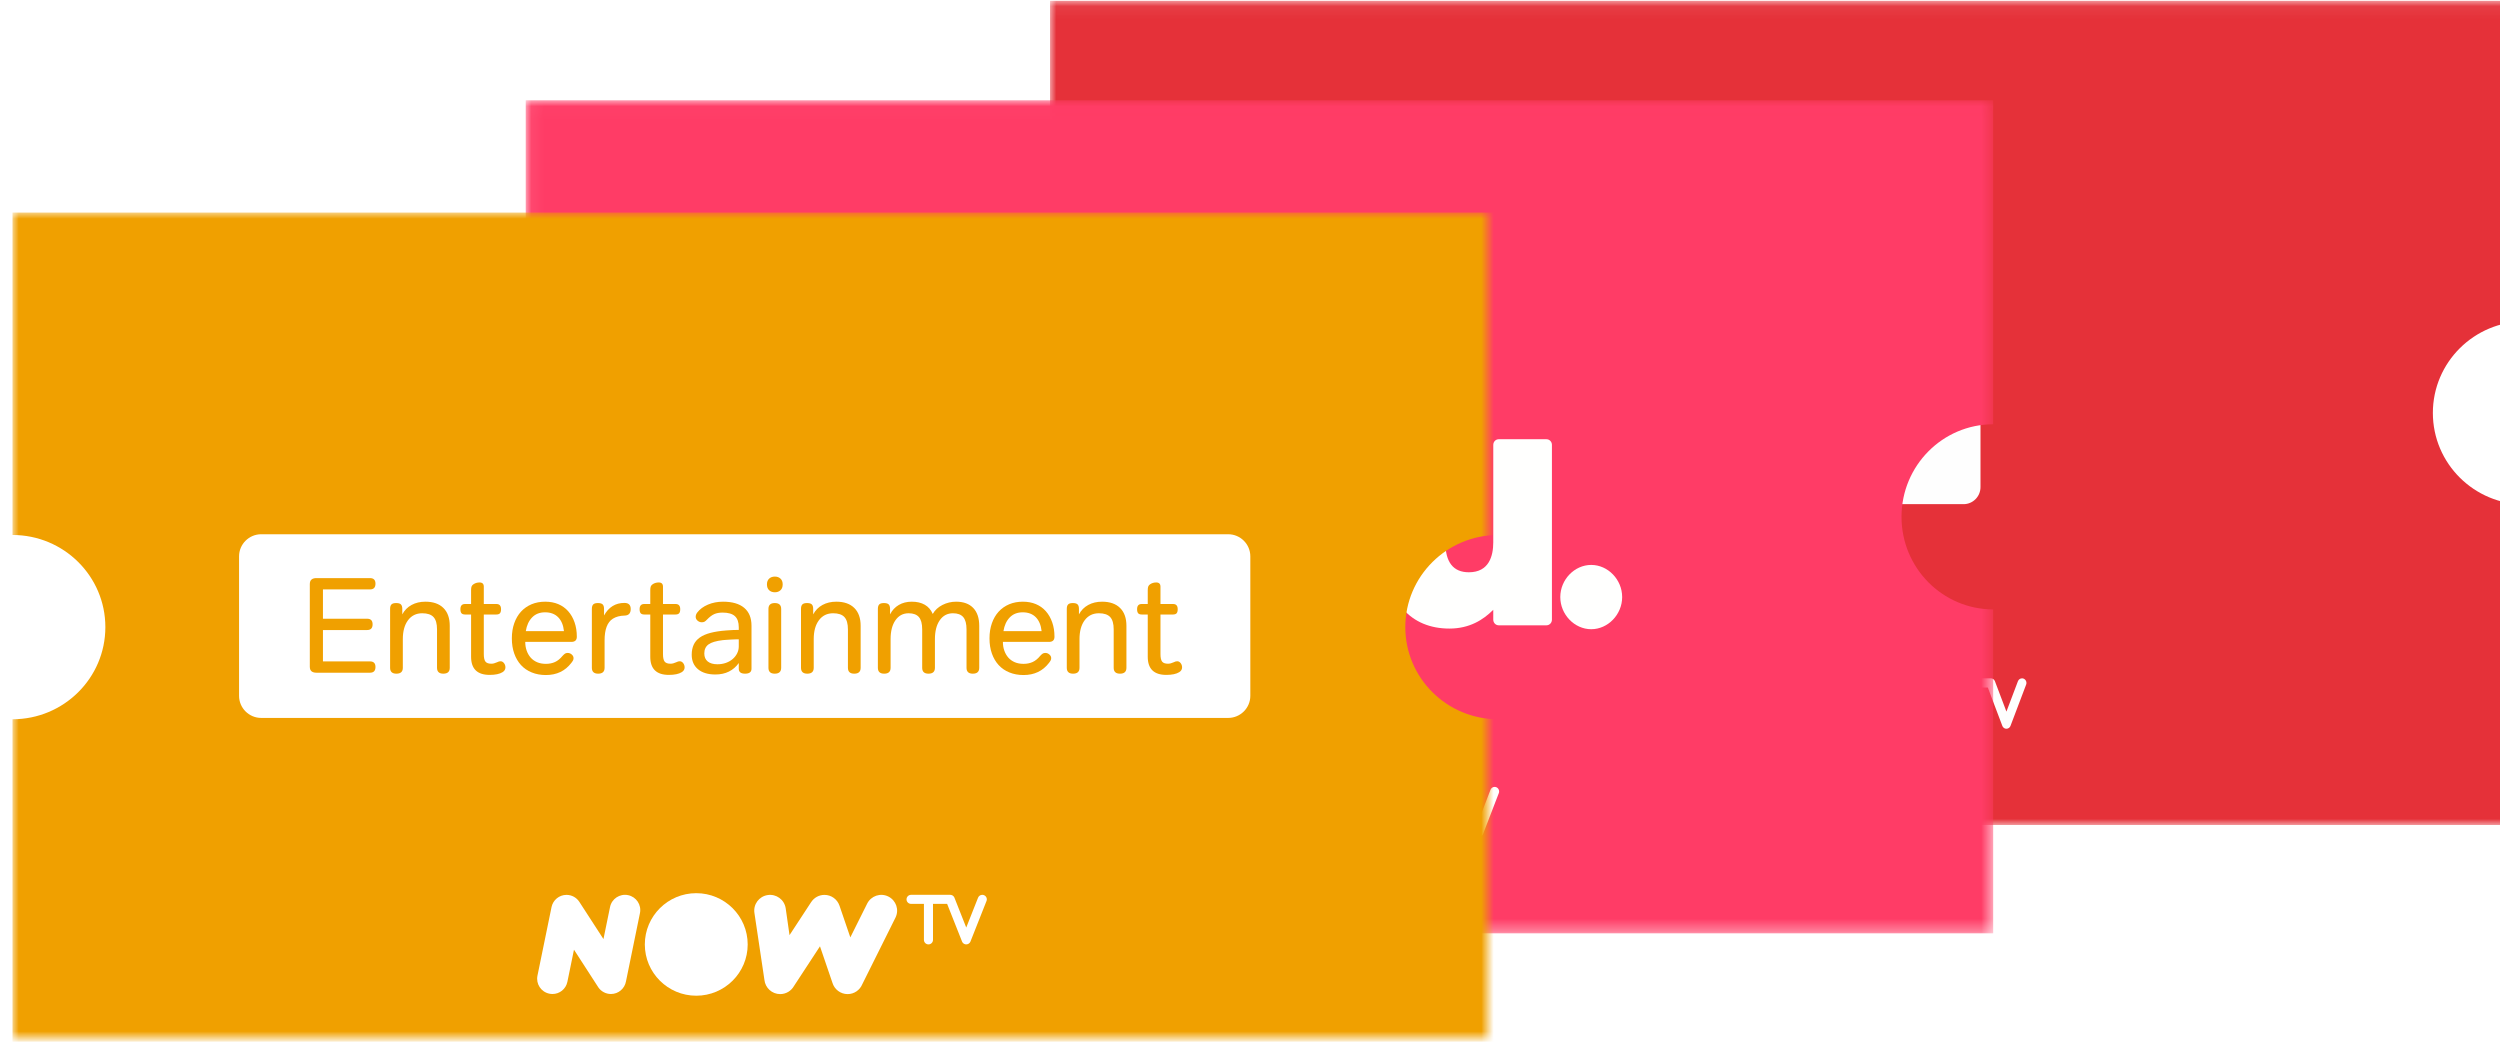
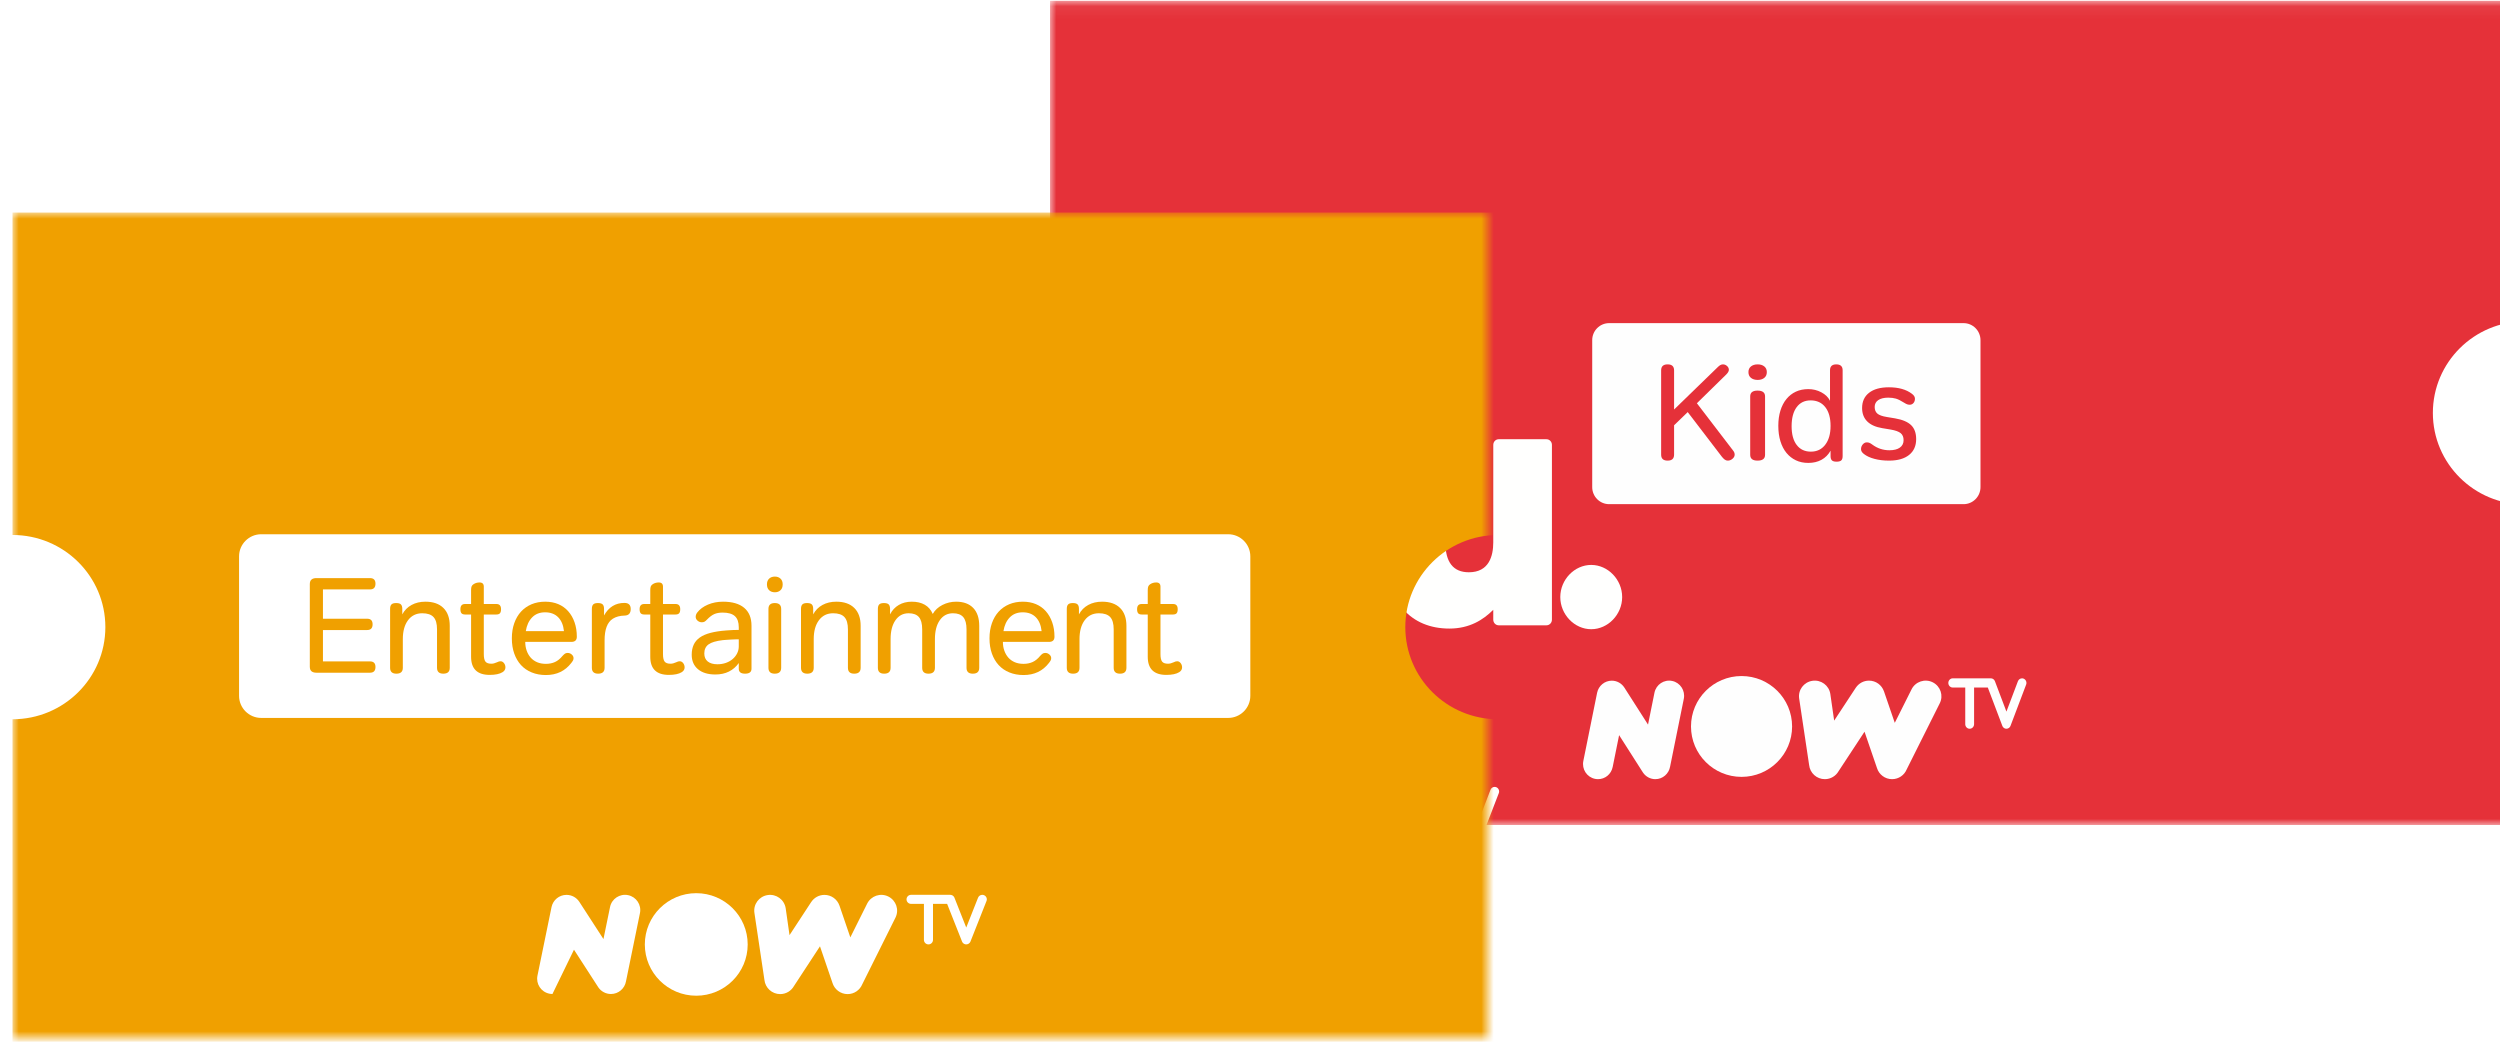
<svg xmlns="http://www.w3.org/2000/svg" xmlns:xlink="http://www.w3.org/1999/xlink" width="200px" height="84px" viewBox="0 0 200 84" version="1.1">
  <title>MFT</title>
  <desc>Created with Sketch.</desc>
  <defs>
    <polygon id="path-1" points="0 0.064 118 0.064 118 66 0 66" />
    <filter x="-2.1%" y="-3.7%" width="104.2%" height="107.5%" filterUnits="objectBoundingBox" id="filter-3">
      <feOffset dx="1" dy="-1" in="SourceAlpha" result="shadowOffsetOuter1" />
      <feColorMatrix values="0 0 0 0 0   0 0 0 0 0   0 0 0 0 0  0 0 0 0.145 0" type="matrix" in="shadowOffsetOuter1" result="shadowMatrixOuter1" />
      <feMerge>
        <feMergeNode in="shadowMatrixOuter1" />
        <feMergeNode in="SourceGraphic" />
      </feMerge>
    </filter>
-     <polygon id="path-4" points="0.057 0.021 117.454 0.021 117.454 66.669 0.057 66.669" />
    <filter x="-2.1%" y="-3.8%" width="104.2%" height="107.6%" filterUnits="objectBoundingBox" id="filter-6">
      <feOffset dx="1" dy="-1" in="SourceAlpha" result="shadowOffsetOuter1" />
      <feColorMatrix values="0 0 0 0 0   0 0 0 0 0   0 0 0 0 0  0 0 0 0.101 0" type="matrix" in="shadowOffsetOuter1" result="shadowMatrixOuter1" />
      <feMerge>
        <feMergeNode in="shadowMatrixOuter1" />
        <feMergeNode in="SourceGraphic" />
      </feMerge>
    </filter>
    <polygon id="path-7" points="118 33 118 66 0 66 0 33 0 0 118 0" />
  </defs>
  <g id="MFT" stroke="none" stroke-width="1" fill="none" fill-rule="evenodd">
    <g id="Group-4-Copy" transform="translate(84, 0)">
      <g id="Group">
        <g id="Group-3">
          <mask id="mask-2" fill="white">
            <use xlink:href="#path-1" />
          </mask>
          <g id="Clip-2" />
          <path d="M0,25.706 C4.073,25.706 7.375,28.986 7.375,33.032 C7.375,37.078 4.073,40.358 0,40.358 L0,66 L118,66 L118,40.36 C113.929,40.358 110.629,37.079 110.629,33.034 C110.629,28.989 113.929,25.71 118,25.708 L118,0.064 L0,0.064 L0,25.706 Z" id="Fill-1" fill="#E53139" mask="url(#mask-2)" />
        </g>
        <path d="M73.083,25.85 L44.733,25.85 C43.984,25.85 43.377,26.461 43.377,27.214 L43.377,38.969 C43.377,39.723 43.984,40.333 44.733,40.333 L73.083,40.333 C73.832,40.333 74.439,39.723 74.439,38.969 L74.439,27.214 C74.439,26.461 73.832,25.85 73.083,25.85" id="Fill-4" fill="#FEFEFE" />
        <path d="M49.409,36.85 C49.064,36.85 48.891,36.691 48.891,36.371 L48.891,29.629 C48.891,29.309 49.064,29.15 49.409,29.15 C49.754,29.15 49.927,29.309 49.927,29.629 L49.927,32.761 L53.434,29.356 C53.571,29.219 53.704,29.15 53.834,29.15 C53.956,29.15 54.066,29.193 54.163,29.281 C54.26,29.367 54.309,29.469 54.309,29.585 C54.309,29.694 54.24,29.817 54.103,29.955 L51.751,32.26 L54.665,36.067 C54.736,36.161 54.773,36.262 54.773,36.371 C54.773,36.495 54.715,36.605 54.6,36.703 C54.485,36.801 54.359,36.85 54.222,36.85 C54.136,36.85 54.055,36.823 53.979,36.768 C53.904,36.714 53.827,36.636 53.747,36.535 L51.017,32.967 L49.927,34.022 L49.927,36.371 C49.927,36.691 49.754,36.85 49.409,36.85" id="Fill-6" fill="#E53139" />
        <path d="M56.604,36.85 C56.212,36.85 56.016,36.695 56.016,36.385 L56.016,31.713 C56.016,31.403 56.212,31.248 56.604,31.248 C57.005,31.248 57.205,31.403 57.205,31.713 L57.205,36.385 C57.205,36.695 57.005,36.85 56.604,36.85 M56.617,30.394 C56.395,30.394 56.216,30.34 56.08,30.232 C55.943,30.123 55.875,29.969 55.875,29.766 C55.875,29.572 55.943,29.421 56.08,29.312 C56.216,29.204 56.395,29.15 56.617,29.15 C56.83,29.15 57.005,29.204 57.141,29.312 C57.277,29.421 57.346,29.572 57.346,29.766 C57.346,29.969 57.277,30.123 57.141,30.232 C57.005,30.34 56.83,30.394 56.617,30.394" id="Fill-8" fill="#E53139" />
        <path d="M60.87,36.132 C61.355,36.132 61.739,35.947 62.021,35.576 C62.304,35.207 62.445,34.706 62.445,34.076 C62.445,33.431 62.304,32.929 62.021,32.569 C61.739,32.21 61.348,32.031 60.849,32.031 C60.371,32.031 59.998,32.212 59.731,32.575 C59.463,32.938 59.329,33.446 59.329,34.098 C59.329,34.743 59.465,35.243 59.736,35.598 C60.007,35.954 60.385,36.132 60.87,36.132 M60.664,37.033 C60.295,37.033 59.964,36.964 59.671,36.825 C59.378,36.685 59.126,36.488 58.916,36.231 C58.706,35.974 58.545,35.663 58.433,35.296 C58.321,34.93 58.265,34.519 58.265,34.065 C58.265,33.618 58.321,33.213 58.433,32.85 C58.545,32.487 58.706,32.177 58.916,31.921 C59.126,31.664 59.378,31.468 59.671,31.332 C59.964,31.197 60.295,31.129 60.664,31.129 C61.041,31.129 61.39,31.215 61.712,31.387 C62.034,31.56 62.264,31.785 62.401,32.064 L62.401,29.623 C62.401,29.308 62.568,29.15 62.901,29.15 C63.241,29.15 63.411,29.308 63.411,29.623 L63.411,36.484 C63.411,36.652 63.373,36.77 63.297,36.836 C63.221,36.902 63.096,36.935 62.923,36.935 C62.749,36.935 62.626,36.899 62.553,36.83 C62.481,36.761 62.445,36.645 62.445,36.484 L62.445,36.055 C62.264,36.378 62.021,36.621 61.717,36.786 C61.413,36.951 61.062,37.033 60.664,37.033" id="Fill-10" fill="#E53139" />
        <path d="M67.12,36.85 C66.694,36.85 66.305,36.803 65.952,36.708 C65.599,36.614 65.318,36.483 65.109,36.316 C64.957,36.2 64.882,36.072 64.882,35.934 C64.882,35.789 64.928,35.661 65.022,35.552 C65.116,35.443 65.224,35.389 65.346,35.389 C65.418,35.389 65.487,35.401 65.552,35.427 C65.617,35.452 65.692,35.498 65.779,35.563 C66.19,35.868 66.647,36.021 67.152,36.021 C67.513,36.021 67.792,35.95 67.99,35.808 C68.188,35.667 68.287,35.469 68.287,35.214 C68.287,34.967 68.21,34.78 68.055,34.653 C67.9,34.526 67.632,34.429 67.25,34.364 L66.59,34.254 C66.057,34.167 65.653,33.988 65.379,33.715 C65.105,33.442 64.968,33.084 64.968,32.641 C64.968,32.117 65.155,31.71 65.53,31.419 C65.905,31.129 66.431,30.983 67.109,30.983 C67.887,30.983 68.504,31.158 68.958,31.507 C69.116,31.623 69.196,31.754 69.196,31.899 C69.196,32.037 69.156,32.152 69.077,32.243 C68.997,32.334 68.896,32.379 68.774,32.379 C68.702,32.379 68.632,32.366 68.563,32.341 C68.495,32.315 68.41,32.27 68.309,32.205 C68.057,32.045 67.842,31.939 67.666,31.888 C67.489,31.838 67.289,31.812 67.065,31.812 C66.719,31.812 66.451,31.877 66.26,32.008 C66.069,32.139 65.974,32.321 65.974,32.554 C65.974,32.786 66.046,32.964 66.19,33.088 C66.334,33.211 66.586,33.302 66.947,33.36 L67.606,33.469 C68.197,33.571 68.626,33.753 68.893,34.015 C69.16,34.277 69.293,34.647 69.293,35.127 C69.293,35.672 69.104,36.096 68.725,36.397 C68.347,36.699 67.812,36.85 67.12,36.85" id="Fill-12" fill="#E53139" />
        <path d="M78.086,54.488 C78.048,54.398 77.979,54.329 77.891,54.292 C77.85,54.275 77.806,54.267 77.762,54.267 C77.616,54.267 77.487,54.358 77.433,54.5 L76.514,56.928 L75.595,54.5 C75.586,54.48 75.576,54.459 75.575,54.458 C75.525,54.362 75.439,54.296 75.338,54.275 C75.331,54.273 75.31,54.268 75.264,54.267 L72.219,54.267 C72.025,54.267 71.866,54.432 71.866,54.635 C71.866,54.838 72.025,55.003 72.219,55.003 L73.22,55.003 L73.22,57.932 C73.22,58.135 73.378,58.3 73.573,58.3 C73.768,58.3 73.927,58.135 73.927,57.932 L73.927,55.003 L75.025,55.003 C75.025,55.003 76.165,58.016 76.19,58.079 C76.237,58.191 76.333,58.27 76.445,58.293 C76.45,58.294 76.474,58.299 76.514,58.3 C76.662,58.3 76.79,58.201 76.837,58.079 C76.837,58.079 78.09,54.77 78.09,54.77 C78.125,54.679 78.123,54.579 78.086,54.488" id="Fill-14" fill="#FEFEFE" />
        <path d="M55.324,54.083 C53.091,54.083 51.28,55.889 51.28,58.117 C51.28,60.344 53.091,62.15 55.324,62.15 C57.557,62.15 59.368,60.344 59.368,58.117 C59.368,55.889 57.557,54.083 55.324,54.083" id="Fill-16" fill="#FEFEFE" />
        <path d="M49.77,54.475 C49.122,54.341 48.489,54.763 48.357,55.419 L47.842,57.968 L45.948,55.005 C45.733,54.673 45.364,54.454 44.944,54.454 C44.369,54.454 43.888,54.864 43.771,55.412 L42.667,60.877 C42.534,61.532 42.944,62.168 43.594,62.307 C43.675,62.324 43.762,62.333 43.842,62.333 C44.397,62.337 44.897,61.943 45.014,61.361 L45.529,58.812 C45.529,58.812 47.137,61.333 47.389,61.728 C47.389,61.728 47.432,61.796 47.453,61.825 C47.665,62.128 48.024,62.333 48.428,62.333 C49.019,62.333 49.51,61.899 49.608,61.328 L50.705,55.903 C50.837,55.248 50.419,54.608 49.77,54.475" id="Fill-18" fill="#FEFEFE" />
        <path d="M59.934,55.888 C59.828,55.205 60.301,54.569 60.989,54.465 C61.677,54.36 62.32,54.828 62.426,55.515 L62.733,57.65 L64.465,55.015 L64.467,55.015 C64.693,54.675 65.08,54.451 65.52,54.451 C66.071,54.451 66.54,54.804 66.713,55.296 L66.714,55.296 L67.582,57.827 L68.923,55.15 C69.233,54.526 69.995,54.272 70.617,54.583 C71.239,54.894 71.493,55.644 71.181,56.264 L68.535,61.552 C68.346,62.011 67.894,62.333 67.366,62.333 C66.799,62.333 66.318,61.96 66.159,61.445 L65.162,58.537 L63.086,61.696 C62.868,62.077 62.458,62.333 61.987,62.333 C61.333,62.333 60.795,61.837 60.73,61.201 L59.934,55.888 Z" id="Fill-20" fill="#FEFEFE" />
      </g>
    </g>
    <g id="Hayu-Copy-9" filter="url(#filter-3)" transform="translate(41, 9)">
      <g id="Hayu-Copy-8">
        <g id="Group-29">
          <g id="Group-93">
            <mask id="mask-5" fill="white">
              <use xlink:href="#path-4" />
            </mask>
            <g id="Clip-92" />
-             <path d="M0.057,25.94 C4.109,25.94 7.394,29.255 7.394,33.345 C7.394,37.435 4.109,40.751 0.057,40.751 L0.057,66.669 L117.454,66.669 L117.454,40.752 C113.404,40.75 110.121,37.436 110.121,33.347 C110.121,29.259 113.404,25.945 117.454,25.942 L117.454,0.021 L0.057,0.021 L0.057,25.94 Z" id="Fill-91" fill="#FF3C66" mask="url(#mask-5)" />
          </g>
          <g id="Group-28" transform="translate(42.392, 54.8)" fill="#FFFFFF">
            <path d="M35.508,0.371 C35.47,0.282 35.4,0.213 35.311,0.177 C35.269,0.16 35.225,0.151 35.18,0.151 C35.032,0.151 34.901,0.243 34.847,0.383 L33.915,2.795 L32.983,0.383 C32.975,0.363 32.965,0.343 32.964,0.341 C32.913,0.247 32.826,0.18 32.723,0.159 C32.717,0.158 32.695,0.153 32.649,0.151 L29.563,0.151 C29.366,0.151 29.205,0.316 29.205,0.517 C29.205,0.719 29.366,0.883 29.563,0.883 L30.577,0.883 L30.577,3.791 C30.577,3.993 30.738,4.157 30.935,4.157 C31.132,4.157 31.293,3.993 31.293,3.791 L31.293,0.883 L32.407,0.883 C32.407,0.883 33.561,3.875 33.587,3.937 C33.635,4.05 33.731,4.127 33.846,4.15 C33.85,4.151 33.874,4.156 33.915,4.157 C34.065,4.158 34.195,4.059 34.243,3.938 C34.243,3.937 35.513,0.651 35.513,0.651 C35.548,0.561 35.546,0.461 35.508,0.371" id="Fill-94" />
            <path d="M12.628,0 C10.386,0 8.568,1.844 8.568,4.12 C8.568,6.394 10.386,8.239 12.628,8.239 C14.87,8.239 16.689,6.394 16.689,4.12 C16.689,1.844 14.87,0 12.628,0" id="Fill-96" />
            <path d="M7.158,0.176 C6.507,0.041 5.872,0.47 5.739,1.135 L5.222,3.726 L3.319,0.715 C3.104,0.378 2.733,0.155 2.311,0.155 C1.734,0.155 1.252,0.572 1.134,1.129 L0.025,6.682 C-0.108,7.348 0.304,7.995 0.956,8.137 C1.037,8.154 1.125,8.162 1.205,8.163 C1.763,8.167 2.265,7.766 2.382,7.175 L2.899,4.584 C2.899,4.584 4.514,7.147 4.767,7.547 C4.767,7.547 4.81,7.616 4.831,7.646 C5.044,7.954 5.405,8.163 5.811,8.163 C6.403,8.163 6.897,7.722 6.996,7.142 L8.096,1.628 C8.229,0.962 7.809,0.312 7.158,0.176" id="Fill-98" />
-             <path d="M17.225,1.613 C17.12,0.918 17.59,0.273 18.274,0.166 C18.957,0.059 19.597,0.535 19.702,1.234 L20.007,3.403 L21.728,0.725 L21.729,0.725 C21.954,0.38 22.339,0.152 22.776,0.152 C23.324,0.152 23.79,0.511 23.962,1.01 L23.963,1.01 L24.825,3.583 L26.158,0.863 C26.466,0.228 27.223,-0.03 27.841,0.286 C28.46,0.603 28.712,1.365 28.402,1.995 L25.772,7.369 C25.584,7.835 25.135,8.163 24.611,8.163 C24.047,8.163 23.569,7.783 23.411,7.26 L22.42,4.305 L20.357,7.515 C20.141,7.902 19.734,8.163 19.266,8.163 C18.616,8.163 18.081,7.659 18.016,7.013 L17.225,1.613 Z" id="Fill-100" />
          </g>
        </g>
        <g id="Group" transform="translate(28.32, 22.071)" fill="#FFFFFE">
          <path d="M8.205,4.803 C6.599,4.803 5.498,5.494 4.693,6.306 L4.693,0.452 C4.693,0.202 4.498,0 4.257,0 L0.435,0 C0.195,0 0,0.202 0,0.452 L0,19.506 C0,19.755 0.195,19.958 0.435,19.958 L4.257,19.958 C4.498,19.958 4.693,19.755 4.693,19.506 L4.693,11.702 C4.693,10.61 5.032,9.308 6.646,9.308 C7.893,9.308 8.524,10.114 8.524,11.702 L8.524,19.506 C8.524,19.755 8.719,19.958 8.96,19.958 L12.782,19.958 C13.022,19.958 13.217,19.755 13.217,19.506 L13.217,10.449 C13.217,6.966 11.297,4.803 8.205,4.803" id="Fill-1" />
          <path d="M22.661,14.167 L22.661,14.572 C22.661,15.769 21.633,16.573 20.104,16.573 C19.717,16.573 18.452,16.483 18.452,15.329 L18.452,15.276 C18.452,13.99 19.834,13.798 20.657,13.798 C21.363,13.798 22.064,13.928 22.661,14.167 Z M20.707,4.912 C18.327,4.912 16.825,5.376 15.302,6.072 C15.097,6.166 14.994,6.406 15.064,6.626 L16.019,9.652 C16.056,9.769 16.137,9.865 16.243,9.918 C16.35,9.972 16.472,9.978 16.583,9.936 C17.794,9.474 18.767,9.207 20.154,9.207 C21.648,9.207 22.448,9.769 22.588,10.922 C21.853,10.703 20.947,10.521 19.752,10.521 C18.027,10.521 16.584,10.927 15.581,11.695 C14.472,12.543 13.886,13.836 13.886,15.433 L13.886,15.485 C13.886,18.314 15.92,20.215 18.947,20.215 C20.392,20.215 21.591,19.824 22.585,19.025 L22.585,19.502 C22.585,19.752 22.78,19.954 23.021,19.954 L26.717,19.954 C26.957,19.954 27.152,19.752 27.152,19.502 L27.152,11.39 C27.152,7.152 24.924,4.912 20.707,4.912 L20.707,4.912 Z" id="Fill-3" />
-           <path d="M40.964,5.075 C40.941,5.071 40.919,5.067 40.896,5.067 L36.924,5.067 C36.735,5.067 36.567,5.194 36.51,5.381 L33.975,13.598 L31.329,5.375 C31.27,5.191 31.104,5.067 30.917,5.067 L26.87,5.067 C26.726,5.067 26.592,5.14 26.51,5.264 C26.429,5.387 26.412,5.544 26.464,5.683 L31.671,19.544 C31.447,19.957 31.24,20.032 30.816,20.032 C30.431,20.032 29.878,19.842 29.406,19.548 C29.3,19.482 29.172,19.466 29.055,19.503 C28.937,19.541 28.839,19.629 28.787,19.745 L27.505,22.618 C27.411,22.829 27.486,23.08 27.679,23.198 C28.84,23.91 29.955,24.227 31.294,24.227 C33.735,24.227 35,23.125 36.125,20.016 L40.61,7.596 L40.61,5.519 C40.61,5.298 40.762,5.115 40.964,5.075" id="Fill-4" />
          <path d="M56.978,15.123 C55.636,15.123 54.503,16.3 54.503,17.694 C54.503,19.089 55.636,20.266 56.978,20.266 C58.319,20.266 59.453,19.089 59.453,17.694 C59.453,16.3 58.319,15.123 56.978,15.123" id="Fill-5" />
          <path d="M53.399,5.067 L49.577,5.067 C49.336,5.067 49.141,5.269 49.141,5.518 L49.141,13.319 C49.141,14.41 48.802,15.711 47.188,15.711 C45.942,15.711 45.31,14.906 45.31,13.319 L45.31,5.518 C45.31,5.269 45.115,5.067 44.875,5.067 L41.052,5.067 C40.812,5.067 40.617,5.269 40.617,5.518 L40.617,14.571 C40.617,18.052 42.537,20.215 45.629,20.215 C47.235,20.215 48.336,19.524 49.141,18.712 L49.141,19.502 C49.141,19.752 49.336,19.954 49.577,19.954 L53.399,19.954 C53.639,19.954 53.834,19.752 53.834,19.502 L53.834,5.518 C53.834,5.269 53.639,5.067 53.399,5.067" id="Fill-6" />
        </g>
      </g>
    </g>
    <g id="Ents-Ticket-2" transform="translate(0, 18)">
      <g id="Ents-Ticket" filter="url(#filter-6)">
        <g id="Group-3">
          <g id="Fill-1-Clipped">
            <g>
              <mask id="mask-8" fill="white">
                <use xlink:href="#path-7" />
              </mask>
              <g id="path-1" />
              <path d="M0,25.798 C4.103,25.798 7.429,29.098 7.429,33.169 C7.429,37.24 4.103,40.541 0,40.541 L0,66.339 L118.849,66.339 L118.849,40.542 C114.748,40.54 111.425,37.241 111.425,33.171 C111.425,29.102 114.748,25.803 118.849,25.8 L118.849,0 L0,0 L0,25.798 Z" id="Fill-1" fill="#F0A000" fill-rule="nonzero" mask="url(#mask-8)" />
            </g>
          </g>
        </g>
        <path d="M77.916,54.804 C77.877,54.715 77.806,54.647 77.716,54.612 C77.673,54.595 77.629,54.586 77.583,54.586 C77.433,54.586 77.3,54.676 77.244,54.816 L76.299,57.203 L75.355,54.816 C75.347,54.796 75.336,54.776 75.335,54.774 C75.284,54.68 75.195,54.616 75.091,54.594 C75.084,54.593 75.062,54.587 75.015,54.586 L71.885,54.586 C71.685,54.586 71.522,54.749 71.522,54.948 C71.522,55.148 71.685,55.31 71.885,55.31 L72.914,55.31 L72.914,58.19 C72.914,58.39 73.076,58.552 73.277,58.552 C73.477,58.552 73.64,58.39 73.64,58.19 L73.64,55.31 L74.77,55.31 C74.77,55.31 75.941,58.272 75.968,58.335 C76.015,58.444 76.113,58.522 76.229,58.545 C76.234,58.545 76.258,58.551 76.3,58.552 C76.451,58.552 76.584,58.454 76.632,58.335 C76.632,58.334 77.92,55.081 77.92,55.081 C77.956,54.991 77.955,54.893 77.916,54.804" id="Fill-4" fill="#FFFFFF" fill-rule="nonzero" />
        <path d="M54.7,54.454 C52.428,54.454 50.586,56.291 50.586,58.556 C50.586,60.82 52.428,62.657 54.7,62.657 C56.972,62.657 58.815,60.82 58.815,58.556 C58.815,56.291 56.972,54.454 54.7,54.454" id="Fill-6" fill="#FFFFFF" fill-rule="nonzero" />
-         <path d="M49.244,54.611 C48.583,54.477 47.937,54.902 47.803,55.561 L47.277,58.126 L45.345,55.145 C45.126,54.811 44.749,54.59 44.32,54.59 C43.733,54.59 43.244,55.004 43.125,55.555 L41.997,61.054 C41.862,61.712 42.281,62.353 42.943,62.493 C43.026,62.51 43.115,62.519 43.196,62.52 C43.763,62.524 44.273,62.126 44.392,61.541 L44.918,58.975 C44.918,58.975 46.557,61.512 46.815,61.909 C46.815,61.909 46.859,61.979 46.88,62.008 C47.096,62.312 47.462,62.52 47.875,62.52 C48.478,62.52 48.978,62.083 49.079,61.508 L50.197,56.048 C50.332,55.389 49.906,54.746 49.244,54.611" id="Fill-8" fill="#FFFFFF" fill-rule="nonzero" />
+         <path d="M49.244,54.611 C48.583,54.477 47.937,54.902 47.803,55.561 L47.277,58.126 L45.345,55.145 C45.126,54.811 44.749,54.59 44.32,54.59 C43.733,54.59 43.244,55.004 43.125,55.555 L41.997,61.054 C41.862,61.712 42.281,62.353 42.943,62.493 C43.026,62.51 43.115,62.519 43.196,62.52 L44.918,58.975 C44.918,58.975 46.557,61.512 46.815,61.909 C46.815,61.909 46.859,61.979 46.88,62.008 C47.096,62.312 47.462,62.52 47.875,62.52 C48.478,62.52 48.978,62.083 49.079,61.508 L50.197,56.048 C50.332,55.389 49.906,54.746 49.244,54.611" id="Fill-8" fill="#FFFFFF" fill-rule="nonzero" />
        <path d="M70.07,54.723 C69.446,54.41 68.683,54.665 68.371,55.294 L67.026,57.99 L66.155,55.441 L66.154,55.441 C65.981,54.946 65.511,54.591 64.957,54.591 C64.516,54.591 64.128,54.816 63.901,55.158 L63.899,55.158 L62.162,57.812 L61.855,55.662 C61.748,54.97 61.103,54.499 60.413,54.605 C59.722,54.71 59.249,55.349 59.354,56.038 L60.153,61.387 C60.219,62.027 60.759,62.528 61.415,62.528 C61.886,62.528 62.298,62.269 62.516,61.885 L64.598,58.705 L65.598,61.633 C65.758,62.15 66.24,62.528 66.809,62.528 C67.338,62.528 67.792,62.202 67.982,61.741 L70.635,56.416 C70.949,55.791 70.694,55.037 70.07,54.723" id="Fill-10" fill="#FFFFFF" fill-rule="nonzero" />
        <path d="M19.899,25.739 C18.921,25.739 18.125,26.533 18.125,27.508 L18.125,38.666 C18.125,39.641 18.921,40.434 19.899,40.434 L97.252,40.434 C98.23,40.434 99.026,39.641 99.026,38.666 L99.026,27.508 C99.026,26.533 98.23,25.739 97.252,25.739 L19.899,25.739 Z" id="Fill-12" fill="#FFFFFF" fill-rule="nonzero" />
        <path d="M28.6,35.912 C28.892,35.912 29.038,36.061 29.038,36.36 C29.038,36.665 28.892,36.817 28.6,36.817 L24.311,36.817 C24.143,36.817 24.014,36.779 23.922,36.703 C23.831,36.627 23.785,36.505 23.785,36.337 L23.785,29.728 C23.785,29.561 23.831,29.439 23.922,29.363 C24.014,29.286 24.143,29.248 24.311,29.248 L28.6,29.248 C28.892,29.248 29.038,29.397 29.038,29.695 C29.038,30.001 28.892,30.153 28.6,30.153 L24.836,30.153 L24.836,32.498 L28.37,32.498 C28.662,32.498 28.808,32.647 28.808,32.945 C28.808,33.25 28.662,33.403 28.37,33.403 L24.836,33.403 L24.836,35.912 L28.6,35.912 Z" id="Fill-14" fill="#F0A000" fill-rule="nonzero" />
        <path d="M30.712,36.894 C30.376,36.894 30.208,36.737 30.208,36.425 L30.208,31.713 C30.208,31.546 30.245,31.425 30.318,31.353 C30.391,31.28 30.515,31.244 30.69,31.244 C30.873,31.244 31,31.28 31.073,31.353 C31.145,31.425 31.183,31.546 31.183,31.713 L31.183,32.149 C31.358,31.822 31.606,31.571 31.927,31.396 C32.247,31.222 32.616,31.135 33.032,31.135 C33.652,31.135 34.132,31.302 34.471,31.636 C34.81,31.97 34.98,32.447 34.98,33.065 L34.98,36.425 C34.98,36.737 34.808,36.894 34.466,36.894 C34.13,36.894 33.962,36.737 33.962,36.425 L33.962,33.349 C33.962,32.898 33.87,32.571 33.683,32.367 C33.497,32.164 33.196,32.061 32.78,32.061 C32.299,32.061 31.919,32.247 31.642,32.619 C31.365,32.989 31.226,33.494 31.226,34.134 L31.226,36.425 C31.226,36.737 31.054,36.894 30.712,36.894" id="Fill-16" fill="#F0A000" fill-rule="nonzero" />
        <path d="M38.175,36.992 C37.182,36.992 36.687,36.508 36.687,35.542 L36.687,32.16 L36.205,32.16 C36.073,32.16 35.979,32.127 35.92,32.062 C35.862,31.996 35.833,31.887 35.833,31.735 C35.833,31.458 35.956,31.32 36.205,31.32 L36.687,31.32 L36.687,30.208 C36.687,30.076 36.701,29.977 36.73,29.908 C36.759,29.838 36.814,29.779 36.895,29.728 C37.033,29.64 37.19,29.597 37.365,29.597 C37.591,29.597 37.704,29.71 37.704,29.935 L37.704,31.32 L38.711,31.32 C38.959,31.32 39.083,31.458 39.083,31.735 C39.083,31.887 39.054,31.996 38.995,32.062 C38.936,32.127 38.842,32.16 38.711,32.16 L37.704,32.16 L37.704,35.323 C37.704,35.614 37.748,35.816 37.835,35.928 C37.923,36.041 38.08,36.097 38.306,36.097 C38.445,36.097 38.591,36.061 38.744,35.988 C38.824,35.952 38.882,35.928 38.919,35.917 C38.955,35.907 38.999,35.902 39.05,35.902 C39.152,35.902 39.241,35.95 39.318,36.049 C39.395,36.146 39.434,36.261 39.434,36.392 C39.434,36.552 39.357,36.679 39.203,36.774 C38.97,36.919 38.627,36.992 38.175,36.992" id="Fill-18" fill="#F0A000" fill-rule="nonzero" />
        <path d="M44.117,33.491 C44.066,33.01 43.911,32.64 43.652,32.378 C43.393,32.117 43.044,31.985 42.607,31.985 C42.176,31.985 41.83,32.122 41.568,32.394 C41.304,32.667 41.137,33.032 41.064,33.491 L44.117,33.491 Z M42.673,37.003 C42.257,37.003 41.879,36.934 41.54,36.795 C41.201,36.658 40.915,36.461 40.681,36.207 C40.448,35.952 40.267,35.645 40.14,35.285 C40.011,34.925 39.948,34.52 39.948,34.069 C39.948,33.625 40.011,33.222 40.14,32.858 C40.267,32.495 40.448,32.186 40.681,31.931 C40.915,31.676 41.195,31.481 41.523,31.341 C41.852,31.204 42.216,31.135 42.617,31.135 C43.004,31.135 43.353,31.2 43.663,31.331 C43.972,31.462 44.238,31.651 44.456,31.899 C44.675,32.146 44.845,32.442 44.965,32.788 C45.086,33.133 45.146,33.516 45.146,33.938 C45.146,34.214 44.999,34.352 44.707,34.352 L41.02,34.352 C41.02,34.607 41.058,34.841 41.135,35.055 C41.211,35.271 41.32,35.455 41.457,35.612 C41.596,35.768 41.767,35.89 41.972,35.978 C42.176,36.065 42.41,36.108 42.673,36.108 C42.942,36.108 43.185,36.059 43.4,35.961 C43.615,35.863 43.817,35.698 44.008,35.465 C44.088,35.378 44.155,35.318 44.21,35.285 C44.265,35.252 44.332,35.235 44.413,35.235 C44.536,35.235 44.645,35.277 44.741,35.362 C44.836,35.445 44.883,35.542 44.883,35.651 C44.883,35.708 44.872,35.763 44.85,35.814 C44.828,35.865 44.781,35.938 44.707,36.032 C44.212,36.679 43.533,37.003 42.673,37.003 Z" id="Fill-20" fill="#F0A000" fill-rule="nonzero" />
        <path d="M46.852,36.894 C46.517,36.894 46.349,36.737 46.349,36.425 L46.349,31.713 C46.349,31.546 46.386,31.425 46.459,31.353 C46.531,31.28 46.656,31.244 46.831,31.244 C47.013,31.244 47.141,31.28 47.214,31.353 C47.286,31.425 47.323,31.546 47.323,31.713 L47.323,32.237 C47.695,31.568 48.239,31.233 48.954,31.233 C49.289,31.233 49.457,31.396 49.457,31.724 C49.457,32.065 49.292,32.24 48.964,32.247 C48.592,32.255 48.279,32.338 48.024,32.498 C47.586,32.775 47.367,33.353 47.367,34.233 L47.367,36.425 C47.367,36.737 47.195,36.894 46.852,36.894" id="Fill-22" fill="#F0A000" fill-rule="nonzero" />
        <path d="M51.022,35.542 L51.022,32.16 L50.54,32.16 C50.409,32.16 50.315,32.127 50.256,32.062 C50.198,31.996 50.168,31.887 50.168,31.735 C50.168,31.458 50.292,31.32 50.54,31.32 L51.022,31.32 L51.022,30.208 C51.022,30.076 51.036,29.977 51.066,29.908 C51.094,29.838 51.149,29.779 51.23,29.728 C51.368,29.64 51.525,29.597 51.7,29.597 C51.926,29.597 52.039,29.71 52.039,29.935 L52.039,31.32 L53.046,31.32 C53.294,31.32 53.418,31.458 53.418,31.735 C53.418,31.887 53.389,31.996 53.33,32.062 C53.272,32.127 53.177,32.16 53.046,32.16 L52.039,32.16 L52.039,35.323 C52.039,35.614 52.083,35.816 52.171,35.928 C52.259,36.041 52.415,36.097 52.641,36.097 C52.78,36.097 52.926,36.061 53.079,35.988 C53.159,35.952 53.217,35.928 53.254,35.917 C53.291,35.907 53.334,35.902 53.386,35.902 C53.487,35.902 53.577,35.95 53.654,36.049 C53.73,36.146 53.769,36.261 53.769,36.392 C53.769,36.552 53.692,36.679 53.539,36.774 C53.305,36.919 52.963,36.992 52.51,36.992 C51.517,36.992 51.022,36.508 51.022,35.542 Z" id="Fill-24" fill="#F0A000" fill-rule="nonzero" />
        <path d="M56.395,36.141 C56.635,36.141 56.86,36.105 57.068,36.032 C57.276,35.959 57.457,35.858 57.61,35.726 C57.763,35.595 57.883,35.443 57.971,35.268 C58.059,35.094 58.102,34.908 58.102,34.712 L58.102,34.145 C58.014,34.145 57.912,34.147 57.795,34.15 C57.678,34.154 57.561,34.16 57.44,34.167 C57.32,34.174 57.205,34.181 57.096,34.189 C56.985,34.197 56.895,34.203 56.822,34.211 C56.282,34.276 55.9,34.39 55.678,34.554 C55.456,34.718 55.344,34.959 55.344,35.28 C55.344,35.556 55.436,35.769 55.618,35.918 C55.801,36.066 56.059,36.141 56.395,36.141 M56.23,36.959 C55.64,36.959 55.177,36.819 54.841,36.539 C54.506,36.26 54.337,35.872 54.337,35.377 C54.337,35.072 54.391,34.805 54.496,34.576 C54.602,34.347 54.766,34.154 54.989,33.998 C55.211,33.841 55.497,33.718 55.848,33.627 C56.198,33.536 56.617,33.472 57.106,33.436 C57.259,33.421 57.427,33.411 57.61,33.403 C57.792,33.396 57.956,33.392 58.102,33.392 L58.102,33.185 C58.102,32.778 57.998,32.48 57.791,32.291 C57.582,32.102 57.255,32.007 56.811,32.007 C56.548,32.007 56.325,32.047 56.144,32.127 C55.961,32.207 55.767,32.353 55.563,32.564 C55.483,32.651 55.414,32.709 55.356,32.738 C55.297,32.767 55.227,32.782 55.147,32.782 C55.016,32.782 54.901,32.738 54.802,32.651 C54.704,32.564 54.655,32.461 54.655,32.346 C54.655,32.229 54.695,32.116 54.776,32.007 C54.979,31.738 55.266,31.526 55.634,31.369 C56.002,31.213 56.405,31.135 56.844,31.135 C57.581,31.135 58.144,31.298 58.534,31.625 C58.924,31.953 59.12,32.429 59.12,33.055 L59.12,36.501 C59.12,36.763 58.948,36.894 58.605,36.894 C58.27,36.894 58.102,36.763 58.102,36.501 L58.102,36.043 C57.89,36.341 57.628,36.569 57.314,36.725 C57.001,36.881 56.639,36.959 56.23,36.959" id="Fill-26" fill="#F0A000" fill-rule="nonzero" />
        <path d="M60.98,36.894 C60.644,36.894 60.476,36.737 60.476,36.425 L60.476,31.713 C60.476,31.4 60.644,31.244 60.98,31.244 C61.322,31.244 61.494,31.4 61.494,31.713 L61.494,36.425 C61.494,36.737 61.322,36.894 60.98,36.894 M60.99,30.382 C60.801,30.382 60.648,30.328 60.531,30.218 C60.414,30.11 60.356,29.953 60.356,29.75 C60.356,29.553 60.414,29.4 60.531,29.291 C60.648,29.182 60.801,29.127 60.99,29.127 C61.173,29.127 61.322,29.182 61.439,29.291 C61.556,29.4 61.615,29.553 61.615,29.75 C61.615,29.953 61.556,30.11 61.439,30.218 C61.322,30.328 61.173,30.382 60.99,30.382" id="Fill-28" fill="#F0A000" fill-rule="nonzero" />
        <path d="M63.584,36.894 C63.248,36.894 63.08,36.737 63.08,36.425 L63.08,31.713 C63.08,31.546 63.117,31.425 63.19,31.353 C63.263,31.28 63.387,31.244 63.562,31.244 C63.745,31.244 63.872,31.28 63.945,31.353 C64.018,31.425 64.055,31.546 64.055,31.713 L64.055,32.149 C64.23,31.822 64.478,31.571 64.799,31.396 C65.12,31.222 65.488,31.135 65.904,31.135 C66.524,31.135 67.004,31.302 67.343,31.636 C67.682,31.97 67.852,32.447 67.852,33.065 L67.852,36.425 C67.852,36.737 67.68,36.894 67.338,36.894 C67.002,36.894 66.834,36.737 66.834,36.425 L66.834,33.349 C66.834,32.898 66.742,32.571 66.555,32.367 C66.369,32.164 66.068,32.061 65.652,32.061 C65.171,32.061 64.792,32.247 64.514,32.619 C64.237,32.989 64.098,33.494 64.098,34.134 L64.098,36.425 C64.098,36.737 63.926,36.894 63.584,36.894" id="Fill-30" fill="#F0A000" fill-rule="nonzero" />
        <path d="M69.734,36.894 C69.398,36.894 69.23,36.737 69.23,36.425 L69.23,31.713 C69.23,31.546 69.267,31.425 69.34,31.353 C69.412,31.28 69.537,31.244 69.712,31.244 C69.894,31.244 70.022,31.28 70.095,31.353 C70.167,31.425 70.204,31.546 70.204,31.713 L70.204,32.149 C70.372,31.822 70.606,31.571 70.905,31.396 C71.204,31.222 71.551,31.135 71.944,31.135 C72.352,31.135 72.699,31.216 72.983,31.38 C73.268,31.544 73.48,31.788 73.619,32.116 C73.794,31.811 74.052,31.571 74.395,31.396 C74.739,31.222 75.103,31.135 75.49,31.135 C76.08,31.135 76.537,31.302 76.858,31.636 C77.178,31.97 77.339,32.447 77.339,33.065 L77.339,36.425 C77.339,36.737 77.168,36.894 76.825,36.894 C76.489,36.894 76.322,36.737 76.322,36.425 L76.322,33.349 C76.322,32.898 76.233,32.571 76.058,32.367 C75.883,32.164 75.61,32.061 75.238,32.061 C74.793,32.061 74.441,32.247 74.182,32.619 C73.923,32.989 73.794,33.494 73.794,34.134 L73.794,36.425 C73.794,36.737 73.622,36.894 73.279,36.894 C72.944,36.894 72.775,36.737 72.775,36.425 L72.775,33.349 C72.775,32.898 72.688,32.571 72.513,32.367 C72.338,32.164 72.065,32.061 71.692,32.061 C71.247,32.061 70.896,32.247 70.637,32.619 C70.377,32.989 70.248,33.494 70.248,34.134 L70.248,36.425 C70.248,36.737 70.076,36.894 69.734,36.894" id="Fill-32" fill="#F0A000" fill-rule="nonzero" />
        <path d="M82.329,33.491 C82.277,33.01 82.122,32.64 81.864,32.378 C81.605,32.117 81.256,31.985 80.819,31.985 C80.388,31.985 80.042,32.122 79.78,32.394 C79.516,32.667 79.349,33.032 79.276,33.491 L82.329,33.491 Z M80.885,37.003 C80.469,37.003 80.091,36.934 79.752,36.795 C79.413,36.658 79.127,36.461 78.893,36.207 C78.66,35.952 78.479,35.645 78.352,35.285 C78.223,34.925 78.16,34.52 78.16,34.069 C78.16,33.625 78.223,33.222 78.352,32.858 C78.479,32.495 78.66,32.186 78.893,31.931 C79.127,31.676 79.407,31.481 79.735,31.341 C80.064,31.204 80.428,31.135 80.829,31.135 C81.216,31.135 81.565,31.2 81.875,31.331 C82.184,31.462 82.45,31.651 82.668,31.899 C82.887,32.146 83.057,32.442 83.177,32.788 C83.298,33.133 83.358,33.516 83.358,33.938 C83.358,34.214 83.211,34.352 82.919,34.352 L79.232,34.352 C79.232,34.607 79.27,34.841 79.347,35.055 C79.423,35.271 79.532,35.455 79.669,35.612 C79.808,35.768 79.979,35.89 80.184,35.978 C80.388,36.065 80.622,36.108 80.885,36.108 C81.154,36.108 81.397,36.059 81.612,35.961 C81.827,35.863 82.029,35.698 82.219,35.465 C82.3,35.378 82.367,35.318 82.422,35.285 C82.477,35.252 82.544,35.235 82.624,35.235 C82.748,35.235 82.857,35.277 82.952,35.362 C83.048,35.445 83.095,35.542 83.095,35.651 C83.095,35.708 83.085,35.763 83.062,35.814 C83.04,35.865 82.992,35.938 82.919,36.032 C82.424,36.679 81.745,37.003 80.885,37.003 Z" id="Fill-34" fill="#F0A000" fill-rule="nonzero" />
        <path d="M84.846,36.894 C84.51,36.894 84.343,36.737 84.343,36.425 L84.343,31.713 C84.343,31.546 84.379,31.425 84.452,31.353 C84.524,31.28 84.649,31.244 84.824,31.244 C85.006,31.244 85.134,31.28 85.207,31.353 C85.279,31.425 85.316,31.546 85.316,31.713 L85.316,32.149 C85.491,31.822 85.739,31.571 86.061,31.396 C86.381,31.222 86.75,31.135 87.166,31.135 C87.785,31.135 88.266,31.302 88.605,31.636 C88.944,31.97 89.114,32.447 89.114,33.065 L89.114,36.425 C89.114,36.737 88.942,36.894 88.599,36.894 C88.264,36.894 88.095,36.737 88.095,36.425 L88.095,33.349 C88.095,32.898 88.003,32.571 87.817,32.367 C87.63,32.164 87.33,32.061 86.914,32.061 C86.432,32.061 86.053,32.247 85.775,32.619 C85.499,32.989 85.36,33.494 85.36,34.134 L85.36,36.425 C85.36,36.737 85.188,36.894 84.846,36.894" id="Fill-36" fill="#F0A000" fill-rule="nonzero" />
        <path d="M90.82,35.542 L90.82,32.16 L90.338,32.16 C90.207,32.16 90.113,32.127 90.054,32.062 C89.996,31.996 89.967,31.887 89.967,31.735 C89.967,31.458 90.09,31.32 90.338,31.32 L90.82,31.32 L90.82,30.208 C90.82,30.076 90.835,29.977 90.864,29.908 C90.893,29.838 90.948,29.779 91.029,29.728 C91.166,29.64 91.323,29.597 91.498,29.597 C91.725,29.597 91.838,29.71 91.838,29.935 L91.838,31.32 L92.845,31.32 C93.093,31.32 93.216,31.458 93.216,31.735 C93.216,31.887 93.188,31.996 93.129,32.062 C93.07,32.127 92.976,32.16 92.845,32.16 L91.838,32.16 L91.838,35.323 C91.838,35.614 91.881,35.816 91.969,35.928 C92.057,36.041 92.213,36.097 92.44,36.097 C92.578,36.097 92.725,36.061 92.878,35.988 C92.958,35.952 93.016,35.928 93.053,35.917 C93.089,35.907 93.133,35.902 93.184,35.902 C93.286,35.902 93.375,35.95 93.452,36.049 C93.528,36.146 93.567,36.261 93.567,36.392 C93.567,36.552 93.49,36.679 93.337,36.774 C93.103,36.919 92.761,36.992 92.308,36.992 C91.316,36.992 90.82,36.508 90.82,35.542 Z" id="Fill-38" fill="#F0A000" fill-rule="nonzero" />
      </g>
    </g>
  </g>
</svg>